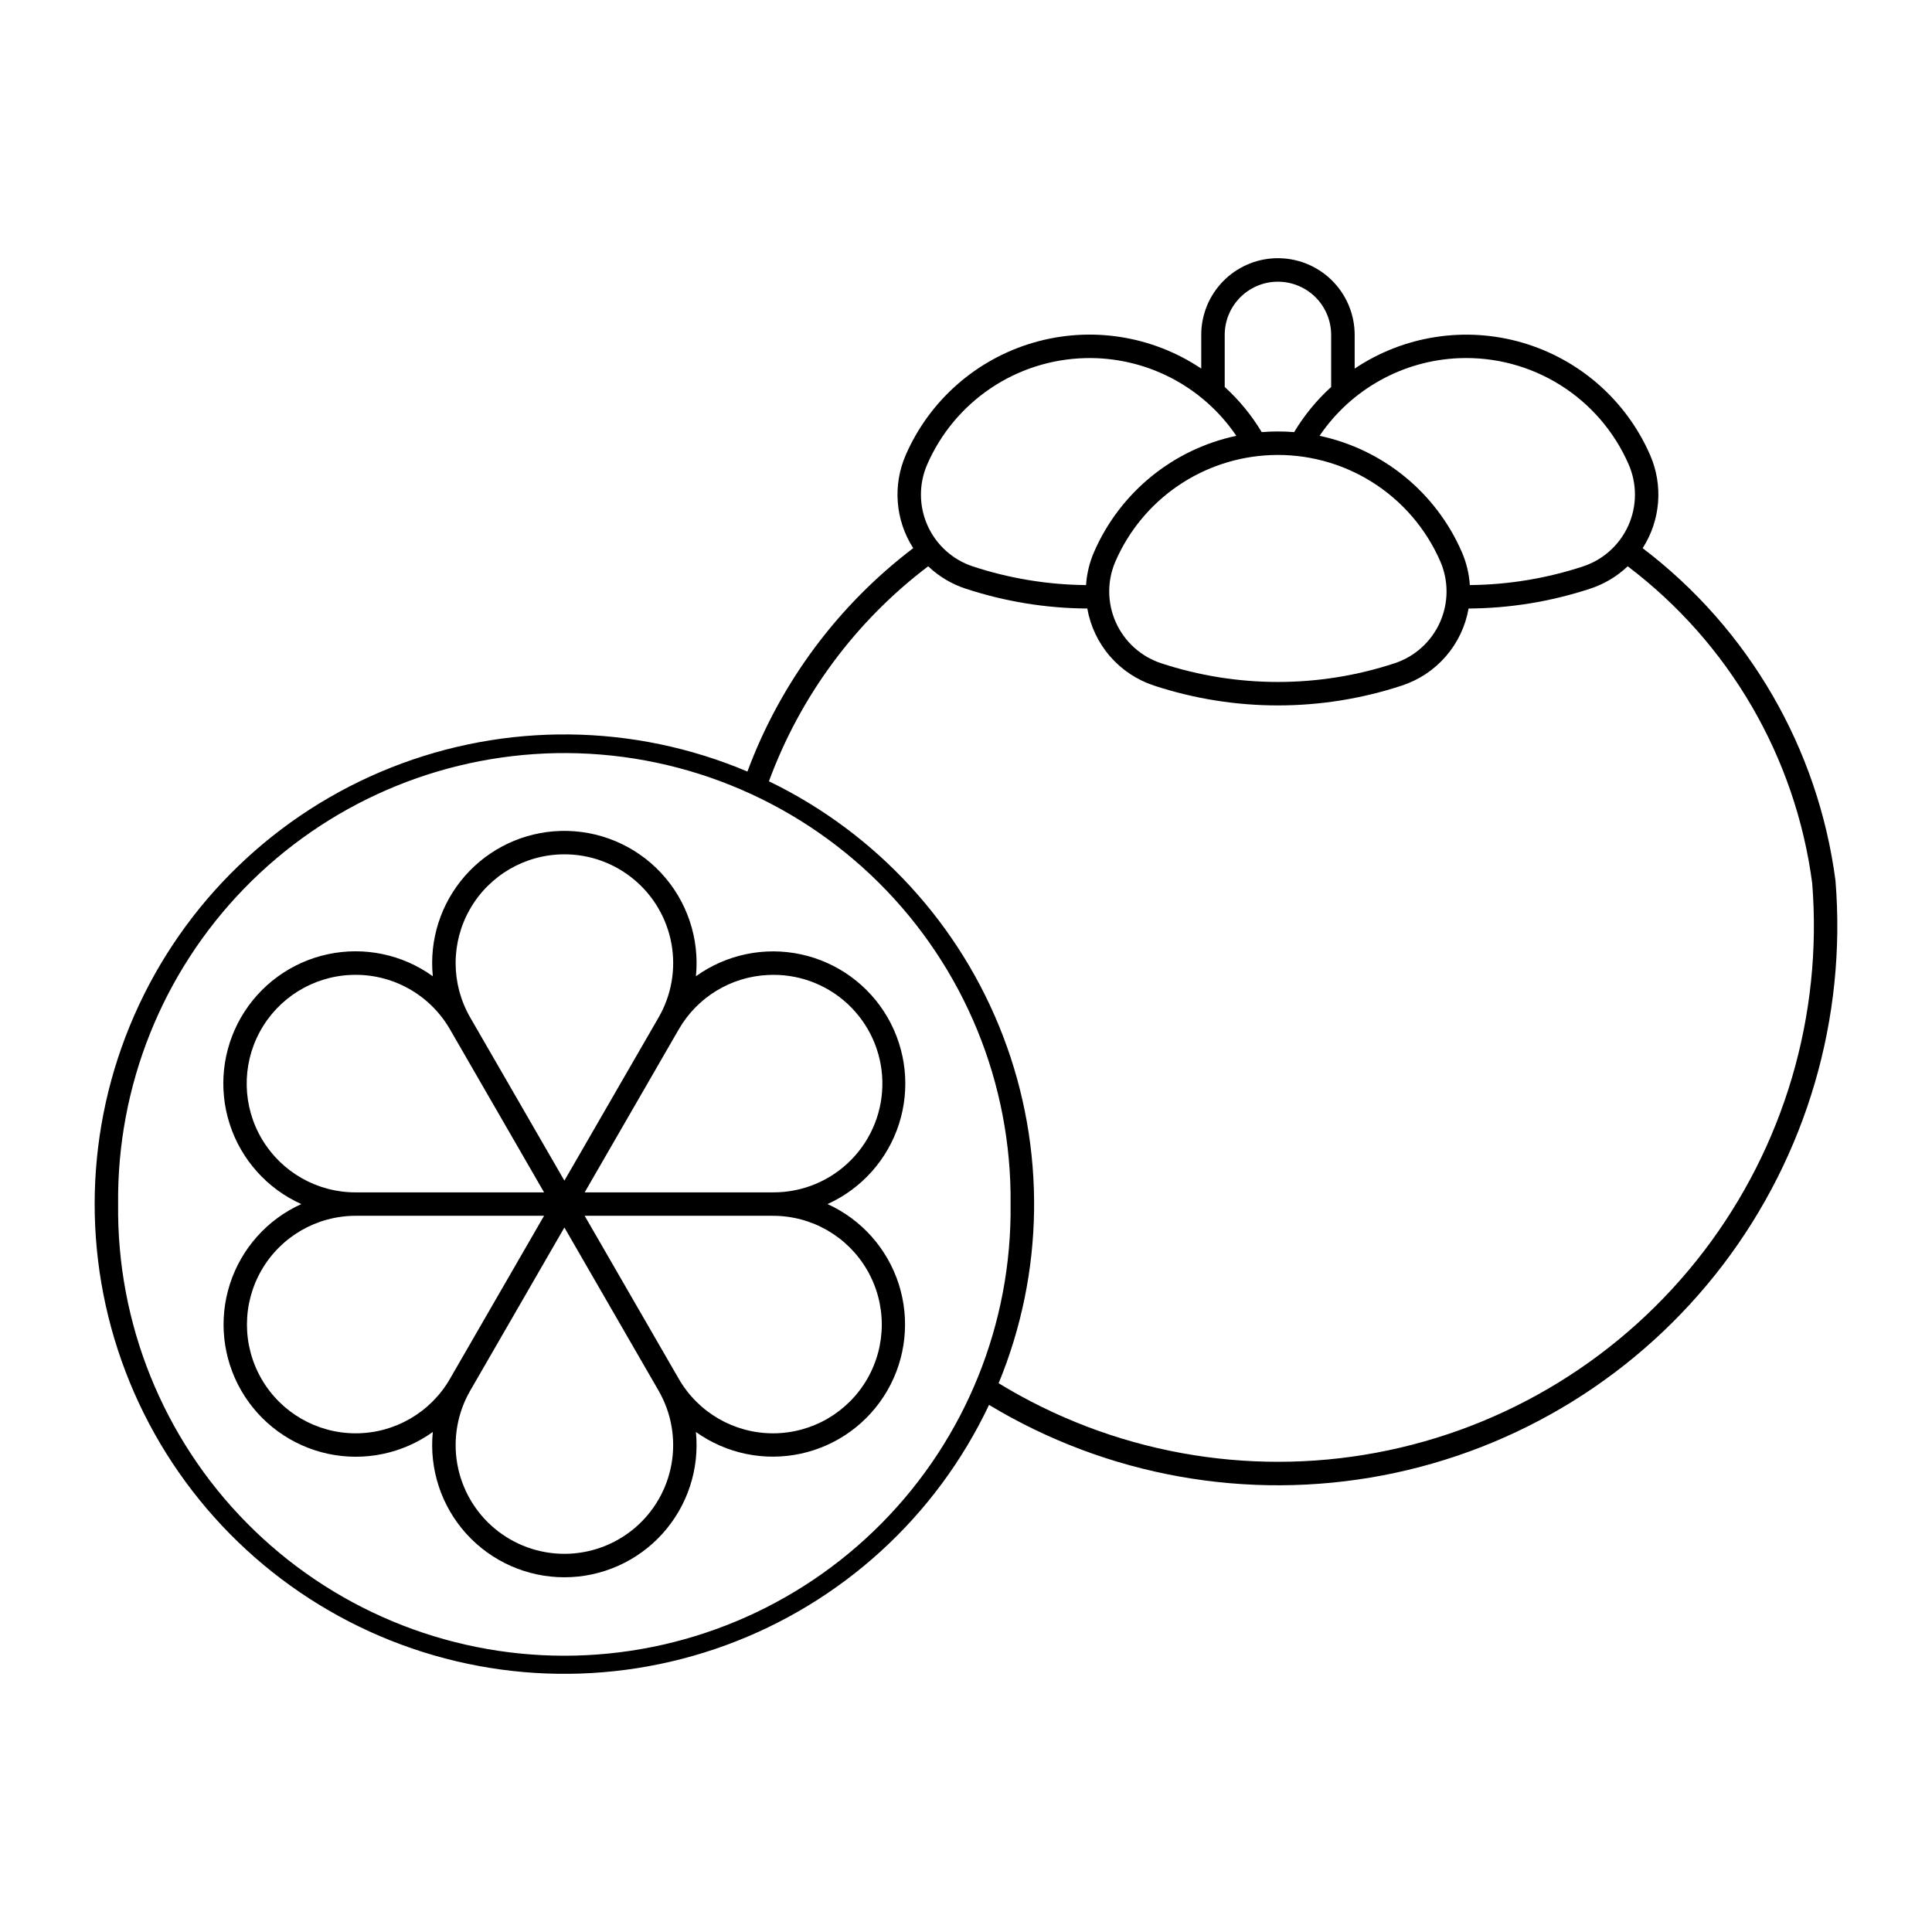
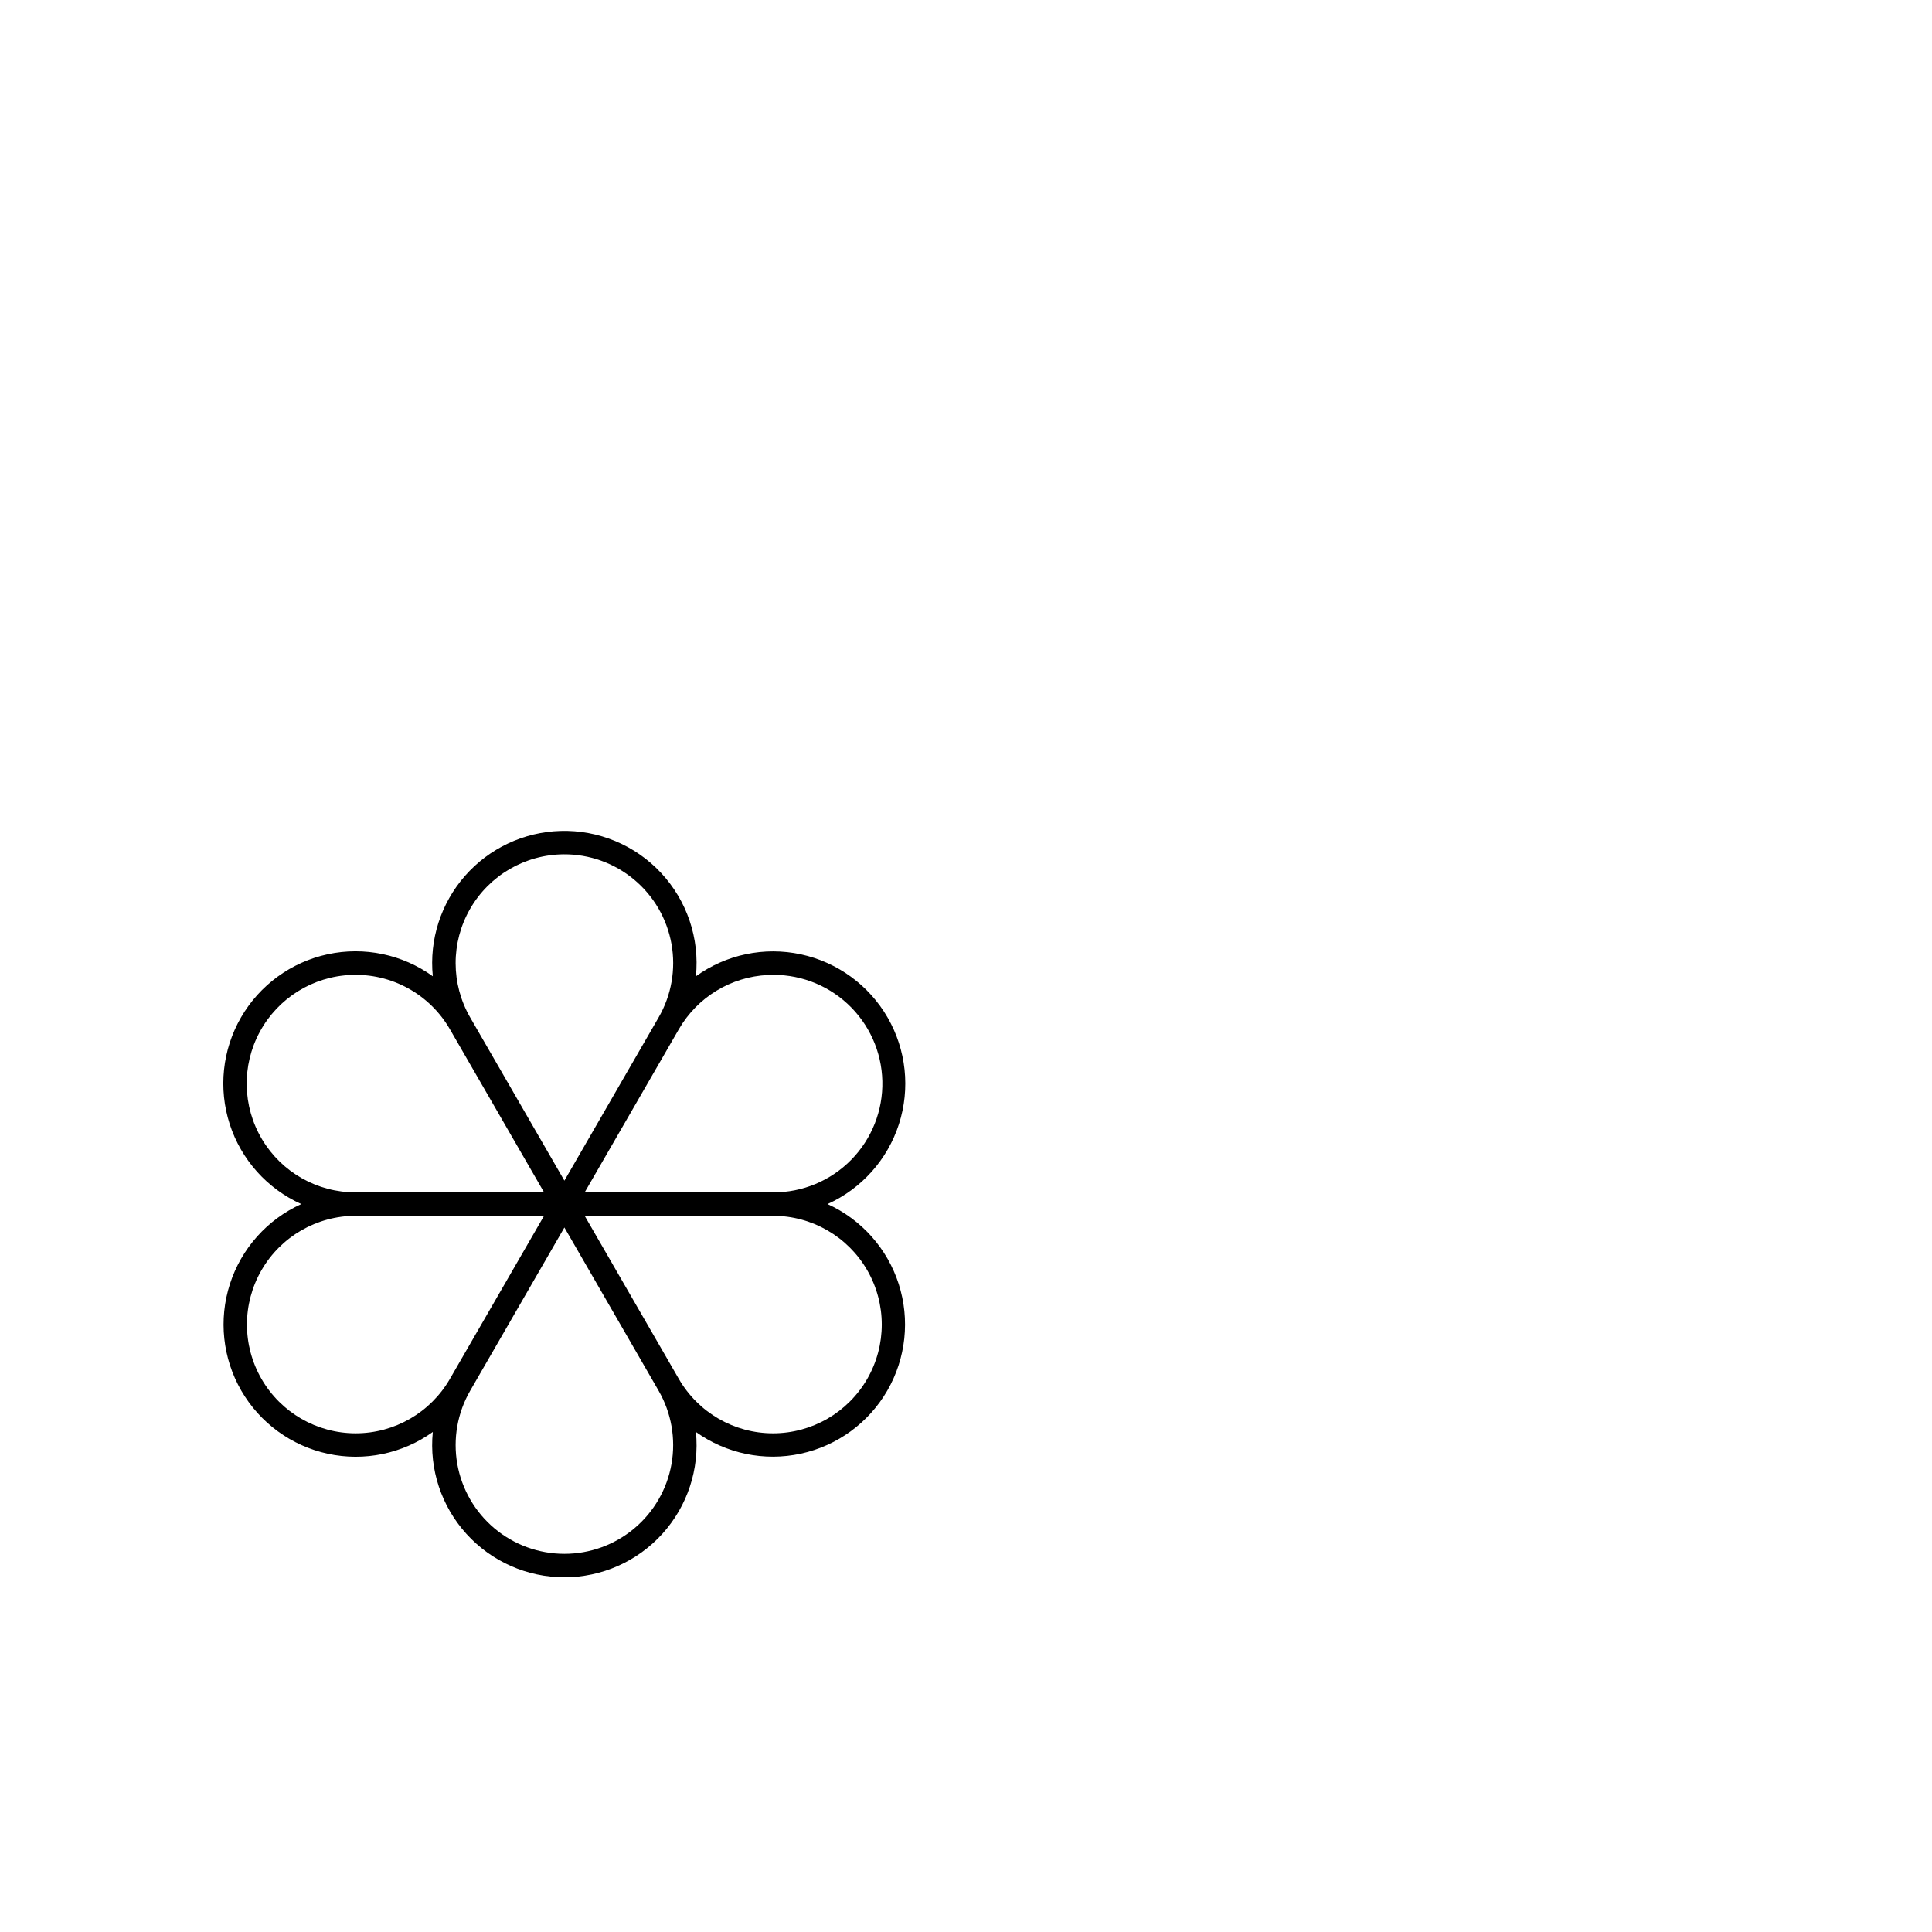
<svg xmlns="http://www.w3.org/2000/svg" fill="#000000" width="800px" height="800px" version="1.1" viewBox="144 144 512 512">
  <g>
    <path d="m292.52 364.21c-9.715 0.289-18.871 4.602-25.285 11.902-6.41 7.301-9.504 16.934-8.535 26.605-8.039-5.793-18.152-7.91-27.836-5.832-9.688 2.078-18.039 8.16-22.992 16.738-4.953 8.582-6.039 18.855-2.996 28.281 3.043 9.426 9.934 17.125 18.969 21.188-9.016 4.078-15.883 11.777-18.914 21.191-3.031 9.418-1.938 19.676 3.008 28.246 4.945 8.566 13.281 14.645 22.949 16.734 9.668 2.086 19.77-0.008 27.812-5.773-0.98 9.848 2.25 19.648 8.891 26.984 6.644 7.336 16.078 11.52 25.973 11.52s19.328-4.184 25.969-11.52c6.644-7.336 9.875-17.137 8.895-26.984 8.039 5.75 18.133 7.84 27.793 5.746 9.664-2.09 17.992-8.164 22.934-16.723 4.941-8.562 6.039-18.809 3.019-28.223-3.019-9.41-9.875-17.109-18.871-21.199 9.02-4.074 15.895-11.773 18.93-21.195 3.031-9.422 1.938-19.688-3.012-28.258-4.953-8.57-13.297-14.648-22.973-16.73-9.676-2.078-19.781 0.027-27.82 5.809 1.004-10.031-2.363-20.008-9.238-27.383-6.875-7.371-16.594-11.426-26.668-11.125zm0.895 6.191v0.004c6.797-0.039 13.387 2.324 18.605 6.676 5.223 4.348 8.742 10.402 9.934 17.094 1.191 6.688-0.02 13.586-3.422 19.469l-24.961 43.238-24.961-43.238c-5.137-8.895-5.156-19.848-0.043-28.758 5.109-8.91 14.578-14.426 24.848-14.48zm-56.363 31.961v0.004c5.262-0.223 10.48 1 15.094 3.539 4.617 2.535 8.445 6.285 11.078 10.844l24.961 43.242h-49.922c-10.168 0.023-19.598-5.316-24.812-14.047-5.215-8.73-5.441-19.562-0.598-28.508 4.844-8.941 14.039-14.668 24.203-15.07zm110.46 0.016v0.004c7.777-0.406 15.391 2.352 21.102 7.648 5.711 5.293 9.039 12.676 9.219 20.461 0.184 7.785-2.793 15.316-8.25 20.871-5.457 5.559-12.93 8.668-20.719 8.629h-49.922l24.961-43.242c4.91-8.496 13.809-13.91 23.609-14.367zm-109.25 63.816h49.922l-24.961 43.242v0.004c-5.148 8.914-14.664 14.406-24.961 14.406s-19.812-5.496-24.961-14.414c-5.144-8.918-5.144-19.902 0-28.82 5.148-8.918 14.664-14.41 24.961-14.414zm60.676 0h49.922l0.004 0.004c10.297 0.004 19.812 5.496 24.957 14.414 5.148 8.918 5.148 19.902 0.004 28.82-5.148 8.918-14.664 14.414-24.961 14.414s-19.812-5.492-24.961-14.406zm-5.367 3.106 24.961 43.242v0.004c3.391 5.867 4.602 12.742 3.426 19.418-1.176 6.672-4.668 12.719-9.859 17.074s-11.75 6.742-18.527 6.742c-6.777 0-13.336-2.387-18.527-6.742-5.191-4.356-8.68-10.402-9.859-17.074-1.176-6.676 0.039-13.551 3.426-19.418z" />
-     <path d="m482.04 212.43c-5.277 0.164-10.281 2.375-13.957 6.16-3.68 3.789-5.738 8.859-5.742 14.137v8.949c-13.086-8.77-29.387-11.285-44.504-6.863-15.121 4.418-27.5 15.316-33.801 29.754-3.512 8.047-2.769 17.316 1.98 24.699-19.965 15.168-35.207 35.699-43.941 59.203-30.133-12.75-64.07-13.125-94.473-1.043-30.406 12.078-54.832 35.645-67.996 65.598-13.164 29.949-14.004 63.883-2.344 94.449 11.66 30.57 34.887 55.316 64.656 68.891 29.766 13.574 63.684 14.883 94.406 3.644 30.727-11.238 55.793-34.121 69.777-63.699 31.301 18.883 68.477 25.531 104.38 18.672 35.906-6.859 68.012-26.742 90.152-55.832 22.137-29.09 32.746-65.336 29.789-101.77-4.582-35.016-22.98-66.746-51.102-88.109 4.746-7.387 5.484-16.656 1.969-24.699-6.305-14.434-18.68-25.324-33.797-29.746-15.113-4.418-31.41-1.91-44.492 6.856v-8.949c-0.008-5.496-2.238-10.758-6.191-14.582-3.949-3.824-9.277-5.887-14.773-5.715zm0.168 6.227v0.004c3.812-0.121 7.512 1.305 10.258 3.953 2.742 2.652 4.293 6.301 4.305 10.113v13.824c-3.836 3.488-7.141 7.519-9.809 11.965-2.859-0.234-5.734-0.234-8.594 0-2.668-4.445-5.973-8.477-9.805-11.965v-13.824c0.016-7.598 6.051-13.82 13.645-14.066zm-50.609 20.242 0.004 0.004c15.98-0.398 31.062 7.363 40.031 20.594-16.789 3.566-30.82 15.02-37.68 30.75-1.219 2.789-1.941 5.769-2.141 8.805-10.191-0.094-20.312-1.762-29.996-4.945-5.356-1.766-9.715-5.707-12.016-10.855-2.301-5.148-2.328-11.027-0.07-16.191 3.574-8.195 9.414-15.195 16.832-20.184 7.418-4.988 16.105-7.754 25.039-7.973zm99.059 0.02 0.004 0.004c9.453-0.387 18.805 2.094 26.824 7.113s14.336 12.348 18.117 21.023c2.258 5.164 2.231 11.043-0.066 16.191-2.301 5.148-6.664 9.09-12.02 10.855-9.684 3.184-19.805 4.852-29.996 4.945-0.199-3.035-0.922-6.016-2.144-8.805-6.856-15.73-20.891-27.184-37.68-30.75 8.359-12.336 22.074-19.973 36.961-20.574zm-49.906 25.68 0.004 0.004c9.449-0.383 18.797 2.098 26.812 7.121 8.016 5.019 14.328 12.344 18.113 21.016 2.25 5.164 2.223 11.039-0.078 16.184-2.301 5.144-6.66 9.082-12.012 10.848-20.086 6.609-41.762 6.609-61.852 0-5.356-1.758-9.723-5.695-12.031-10.84-2.305-5.144-2.34-11.023-0.09-16.191 3.523-8.078 9.25-15.004 16.527-19.98 7.273-4.973 15.801-7.801 24.609-8.156zm-90.777 29.469v0.004c2.828 2.691 6.223 4.715 9.93 5.93 10.41 3.422 21.285 5.199 32.242 5.262 0.82 4.684 2.894 9.059 6.008 12.656 3.109 3.594 7.141 6.277 11.656 7.762 21.344 7.019 44.371 7.019 65.711 0 4.519-1.484 8.547-4.168 11.66-7.762 3.109-3.598 5.188-7.973 6.004-12.656 10.957-0.062 21.836-1.84 32.242-5.262 3.711-1.215 7.102-3.238 9.93-5.93 26.867 20.324 44.473 50.559 48.891 83.957 2.801 34.984-7.449 69.766-28.777 97.641-21.324 27.871-52.215 46.863-86.715 53.309-34.5 6.445-70.164-0.113-100.11-18.406 12.102-29.336 12.539-62.191 1.227-91.844-11.316-29.648-33.527-53.859-62.098-67.68 8.324-22.641 22.973-42.418 42.203-56.977zm-98.602 49.52v0.004c31.961-0.59 62.797 11.781 85.484 34.297 22.691 22.516 35.301 53.254 34.957 85.215 0.379 31.609-11.914 62.055-34.133 84.539s-52.512 35.141-84.125 35.141c-31.609 0-61.902-12.656-84.121-35.141s-34.512-52.93-34.133-84.539c-0.336-31.203 11.676-61.277 33.418-83.66 21.742-22.387 51.453-35.273 82.652-35.852z" />
  </g>
</svg>